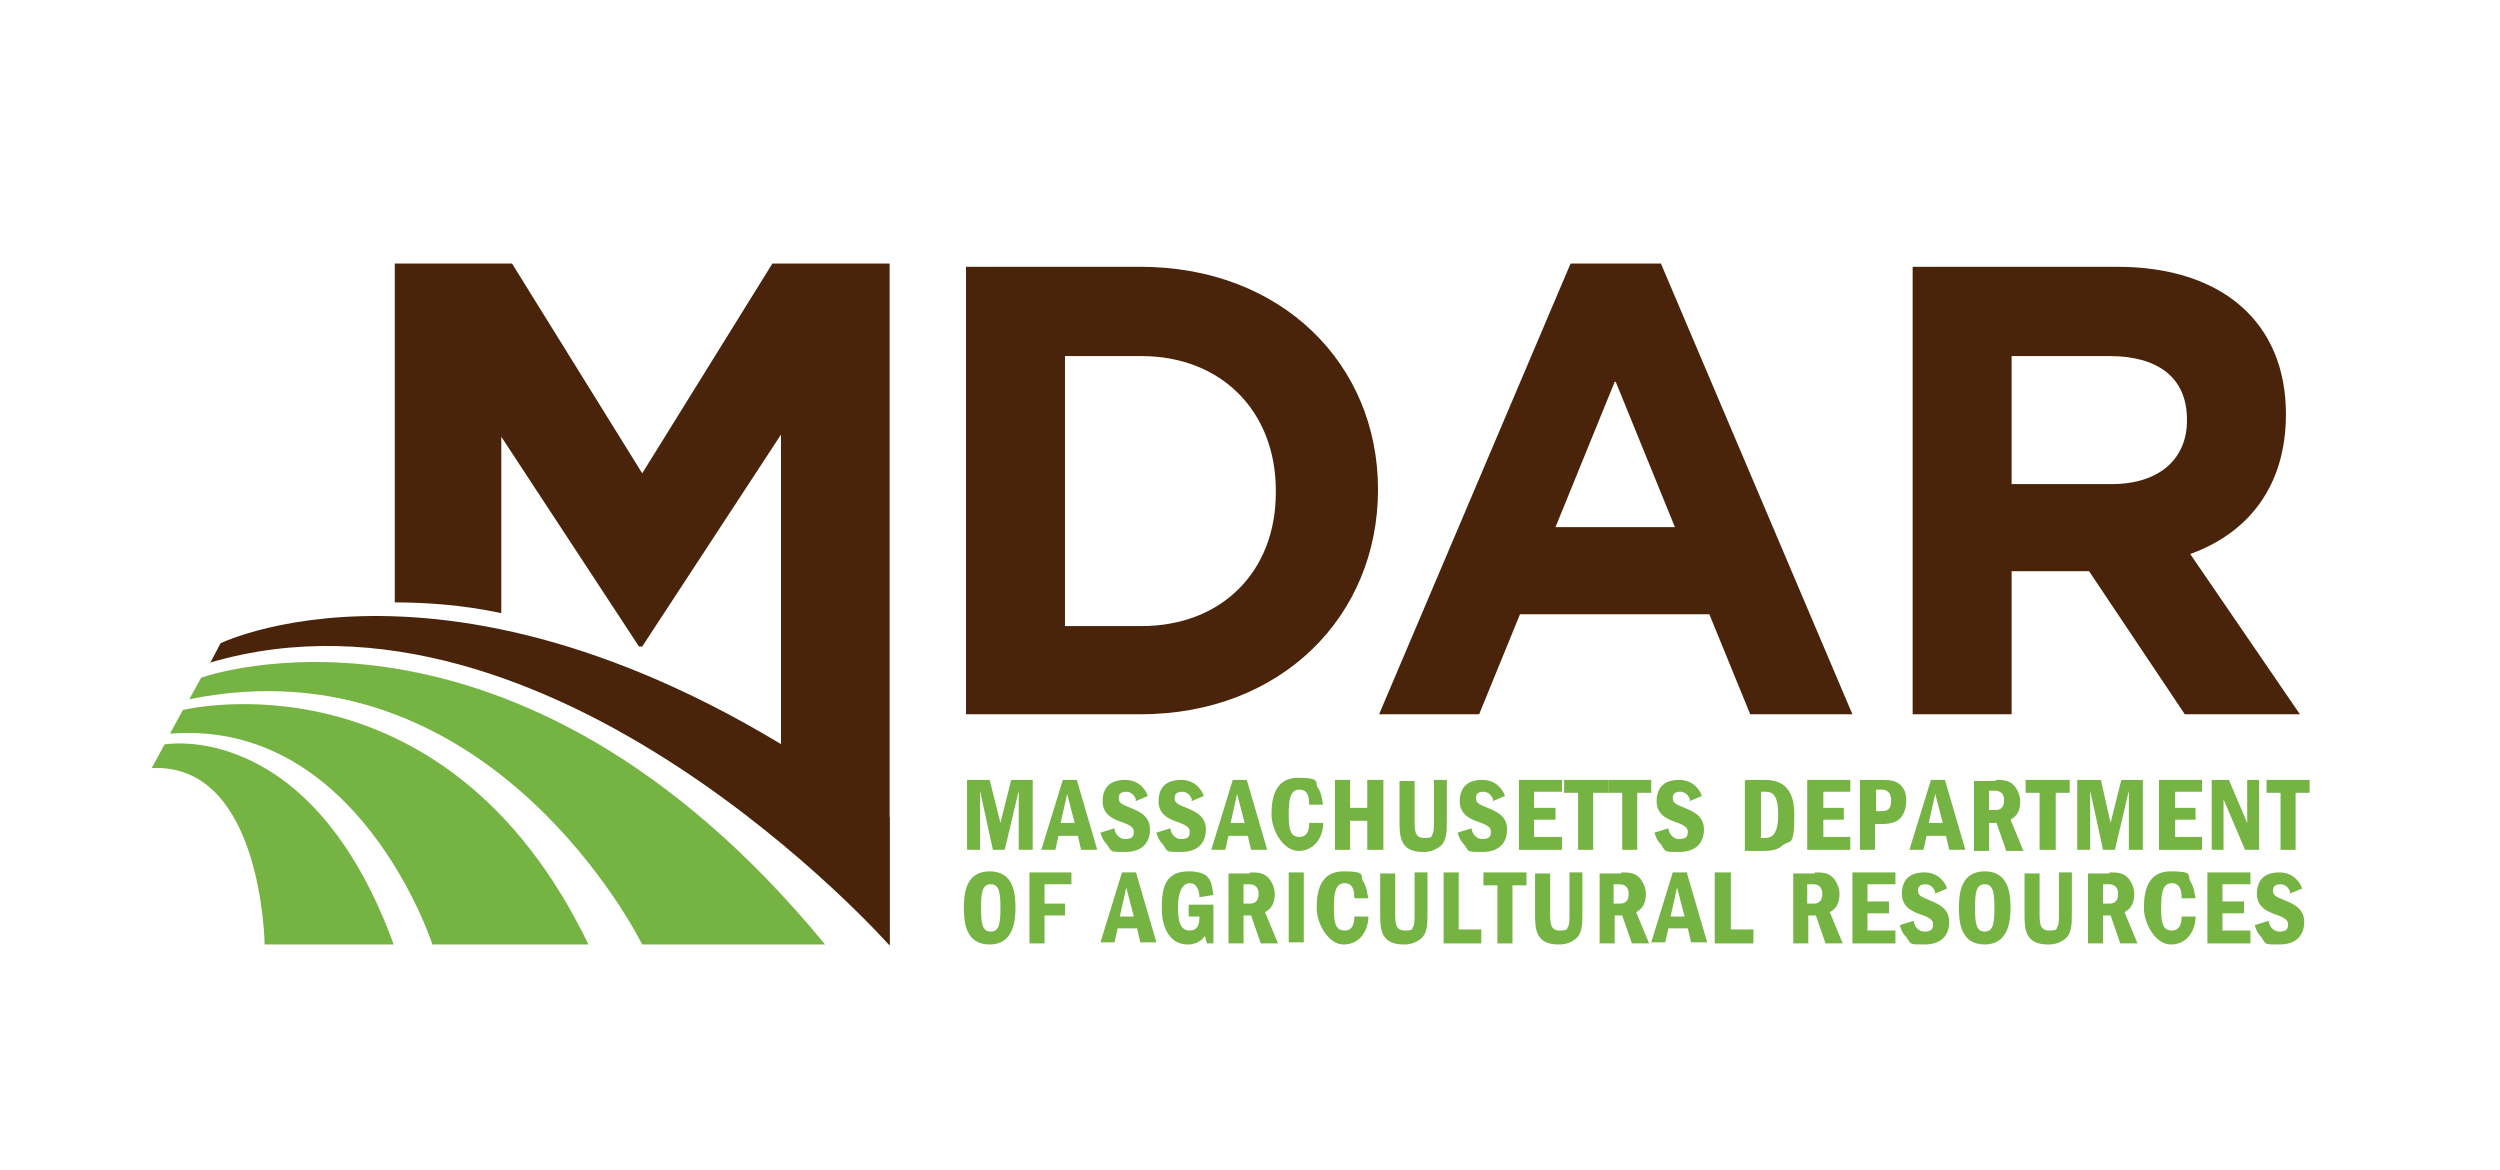
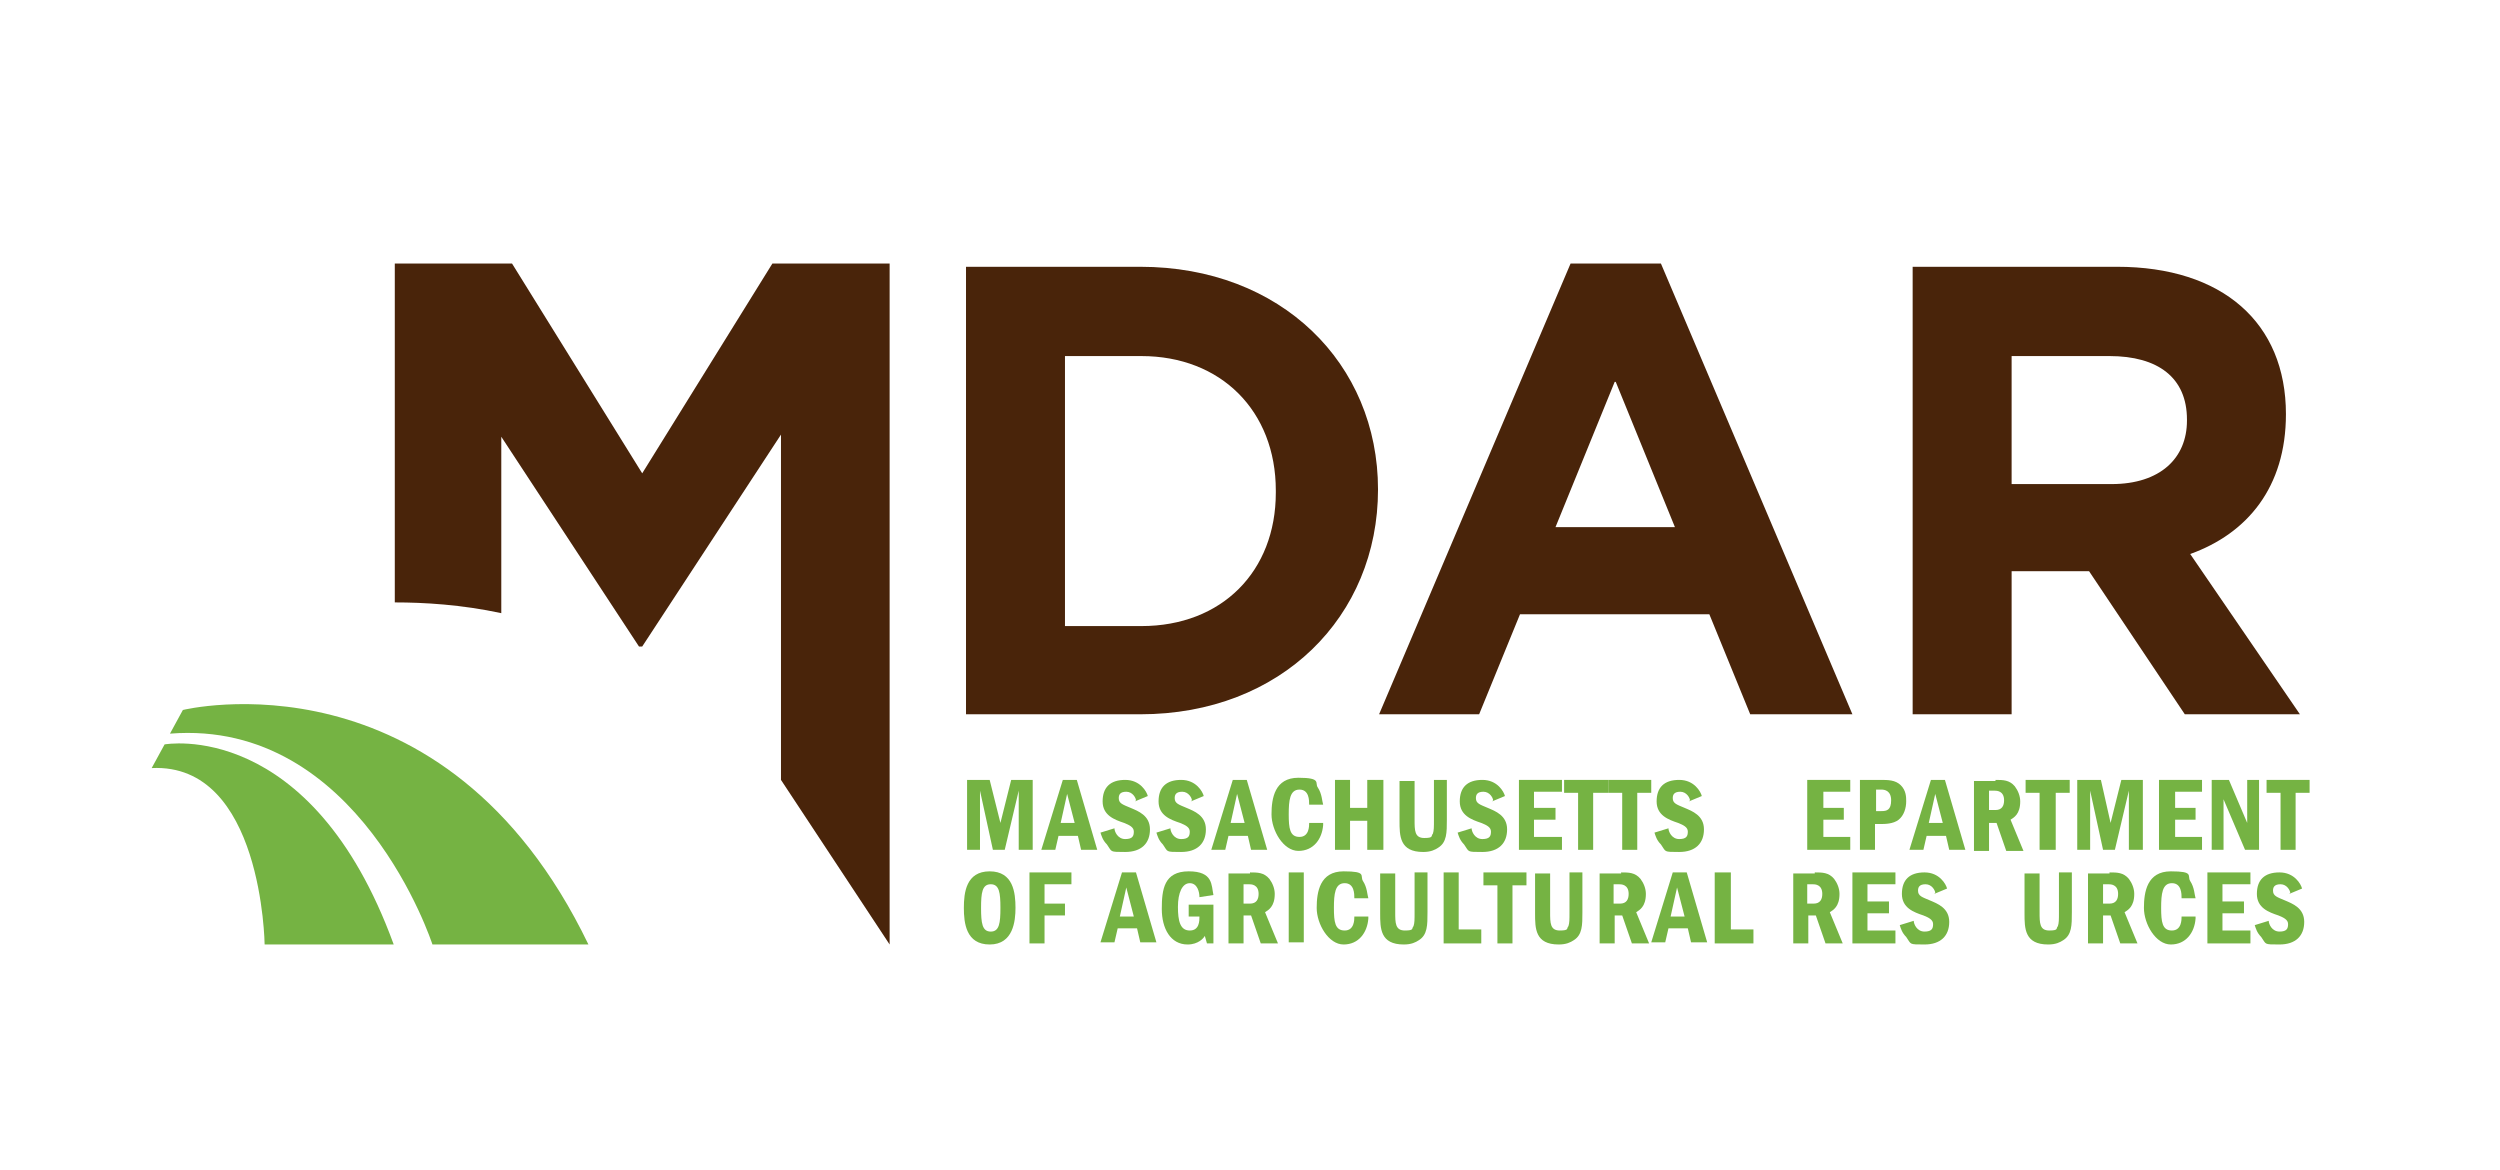
<svg xmlns="http://www.w3.org/2000/svg" id="Layer_1" version="1.1" viewBox="0 0 232.4 108.8">
  <defs>
    <style>
      .st0 {
        fill: #49240a;
      }

      .st1 {
        fill: #75b343;
      }
    </style>
  </defs>
  <polygon class="st1" points="92 72.5 93 76.5 94 72.5 96 72.5 96 79 94.7 79 94.7 73.5 93.4 79 92.3 79 91.1 73.5 91.1 79 89.9 79 89.9 72.5 92 72.5" />
  <path class="st1" d="M100.1,72.5l1.9,6.5h-1.5l-.3-1.3h-1.8l-.3,1.3h-1.3l2-6.5h1.4ZM99.9,76.5l-.7-2.7-.6,2.7h1.3Z" />
  <path class="st1" d="M105.6,74.4c0-.2-.3-.8-.9-.8s-.7.3-.7.6c0,.5.4.6,1.1.9.7.3,1.8.7,1.8,2s-.8,2.1-2.3,2.1-1.2,0-1.7-.7c-.4-.4-.5-.8-.6-1.1l1.3-.4c0,.3.3,1,1,1s.8-.3.8-.7-.4-.6-.9-.8c-.9-.3-2-.7-2-2s.7-2,2.1-2,2,1.1,2.1,1.5l-1.2.5Z" />
  <path class="st1" d="M110.8,74.4c0-.2-.3-.8-.9-.8s-.7.3-.7.6c0,.5.4.6,1.1.9.7.3,1.8.7,1.8,2s-.8,2.1-2.3,2.1-1.2,0-1.7-.7c-.4-.4-.5-.8-.6-1.1l1.3-.4c0,.3.3,1,1,1s.8-.3.8-.7-.4-.6-.9-.8c-.9-.3-2-.7-2-2s.7-2,2.1-2,2,1.1,2.1,1.5l-1.2.5Z" />
  <path class="st1" d="M115.9,72.5l1.9,6.5h-1.5l-.3-1.3h-1.8l-.3,1.3h-1.3l2-6.5h1.4ZM115.7,76.5l-.7-2.7-.6,2.7h1.3Z" />
  <path class="st1" d="M123,76.7c-.1,1.3-.9,2.4-2.3,2.4s-2.5-1.9-2.5-3.4.3-3.4,2.5-3.4,1.5.5,1.8.9c.4.6.4,1.3.5,1.6h-1.3c0-.4,0-1.4-.9-1.4s-1,1-1,2.3.1,2.1,1,2.1.9-1,.9-1.3h1.3Z" />
  <polygon class="st1" points="128.6 79 127.1 79 127.1 76.3 125.5 76.3 125.5 79 124.1 79 124.1 72.5 125.5 72.5 125.5 75.1 127.1 75.1 127.1 72.5 128.6 72.5 128.6 79" />
  <path class="st1" d="M131.5,72.5v3.7c0,1,0,1.7.9,1.7s.6-.2.8-.4c.1-.3.1-.6.1-1.3v-3.7h1.2v3.7c0,1.2,0,2.1-.8,2.6-.3.2-.7.4-1.4.4-2.2,0-2.2-1.5-2.2-2.9v-3.7h1.4Z" />
  <path class="st1" d="M138.8,74.4c0-.2-.3-.8-.9-.8s-.7.3-.7.6c0,.5.4.6,1.1.9.7.3,1.8.7,1.8,2s-.8,2.1-2.3,2.1-1.2,0-1.7-.7c-.4-.4-.5-.8-.6-1.1l1.3-.4c0,.3.3,1,1,1s.8-.3.8-.7-.4-.6-.9-.8c-.9-.3-2-.7-2-2s.7-2,2.1-2,2,1.1,2.1,1.5l-1.2.5Z" />
  <polygon class="st1" points="145.2 72.5 145.2 73.6 142.6 73.6 142.6 75.1 144.6 75.1 144.6 76.2 142.6 76.2 142.6 77.8 145.2 77.8 145.2 79 141.2 79 141.2 72.5 145.2 72.5" />
  <polygon class="st1" points="149.5 72.5 149.5 73.7 148.1 73.7 148.1 79 146.7 79 146.7 73.7 145.4 73.7 145.4 72.5 149.5 72.5" />
  <polygon class="st1" points="153.5 72.5 153.5 73.7 152.2 73.7 152.2 79 150.8 79 150.8 73.7 149.5 73.7 149.5 72.5 153.5 72.5" />
  <path class="st1" d="M157.1,74.4c0-.2-.3-.8-.9-.8s-.7.3-.7.6c0,.5.4.6,1.1.9.7.3,1.8.7,1.8,2s-.8,2.1-2.3,2.1-1.2,0-1.7-.7c-.4-.4-.5-.8-.6-1.1l1.3-.4c0,.3.3,1,1,1s.8-.3.8-.7-.4-.6-.9-.8c-.9-.3-2-.7-2-2s.7-2,2.1-2,2,1.1,2.1,1.5l-1.2.5Z" />
-   <path class="st1" d="M162.3,72.5h1.5c1,0,3,0,3,3.2s-.4,2.3-1.1,2.9c-.6.5-1.3.5-1.8.5h-1.7v-6.5ZM163.7,77.9h.2c.6,0,1.4,0,1.4-2.2s-.8-2.1-1.4-2.1h-.2v4.3Z" />
  <polygon class="st1" points="172 72.5 172 73.6 169.5 73.6 169.5 75.1 171.4 75.1 171.4 76.2 169.5 76.2 169.5 77.8 172 77.8 172 79 168 79 168 72.5 172 72.5" />
  <path class="st1" d="M174.8,72.5c.7,0,1.4,0,1.9.5.5.5.5,1.1.5,1.5,0,.6-.2,1.3-.7,1.7-.5.4-1.3.4-1.7.4h-.5v2.4h-1.4v-6.5h1.9ZM174.4,73.5v1.9h.5c.5,0,.9-.1.9-1s-.6-1-.9-1h-.5Z" />
  <path class="st1" d="M180.8,72.5l1.9,6.5h-1.5l-.3-1.3h-1.8l-.3,1.3h-1.3l2-6.5h1.4ZM180.6,76.5l-.7-2.7-.6,2.7h1.3Z" />
  <path class="st1" d="M185.5,72.5c.7,0,1.3,0,1.8.6.3.4.5.9.5,1.4,0,1.2-.6,1.5-.9,1.7l1.2,2.9h-1.6l-.9-2.6h-.7v2.6h-1.4v-6.5h2ZM184.9,73.5v1.8h.6c.6,0,.8-.4.8-.9,0-.9-.7-.9-.9-.9h-.6Z" />
  <polygon class="st1" points="192.4 72.5 192.4 73.7 191.1 73.7 191.1 79 189.6 79 189.6 73.7 188.3 73.7 188.3 72.5 192.4 72.5" />
  <polygon class="st1" points="195.3 72.5 196.2 76.5 197.2 72.5 199.2 72.5 199.2 79 197.9 79 197.9 73.5 196.6 79 195.5 79 194.3 73.5 194.3 79 193.1 79 193.1 72.5 195.3 72.5" />
  <polygon class="st1" points="204.7 72.5 204.7 73.6 202.2 73.6 202.2 75.1 204.1 75.1 204.1 76.2 202.2 76.2 202.2 77.8 204.7 77.8 204.7 79 200.7 79 200.7 72.5 204.7 72.5" />
  <polygon class="st1" points="207.2 72.5 208.9 76.5 208.9 72.5 210 72.5 210 79 208.7 79 206.7 74.3 206.7 79 205.6 79 205.6 72.5 207.2 72.5" />
  <polygon class="st1" points="214.7 72.5 214.7 73.7 213.4 73.7 213.4 79 212 79 212 73.7 210.7 73.7 210.7 72.5 214.7 72.5" />
  <path class="st1" d="M94.4,84.4c0,1.2-.2,3.4-2.4,3.4s-2.4-2-2.4-3.4.2-3.4,2.4-3.4,2.4,2,2.4,3.4M91.2,84.4c0,1.4.1,2.2.9,2.2s.9-.8.9-2.2-.1-2.2-.9-2.2-.9.8-.9,2.2" />
  <polygon class="st1" points="99.6 81.1 99.6 82.2 97.1 82.2 97.1 84 99 84 99 85.1 97.1 85.1 97.1 87.7 95.7 87.7 95.7 81.1 99.6 81.1" />
  <path class="st1" d="M105.6,81.1l1.9,6.5h-1.5l-.3-1.3h-1.8l-.3,1.3h-1.3l2-6.5h1.4ZM105.4,85.2l-.7-2.7-.6,2.7h1.3Z" />
  <path class="st1" d="M112.8,84.2v3.5h-.6l-.2-.7c-.1.2-.6.8-1.6.8-1.6,0-2.4-1.5-2.4-3.3s.2-3.5,2.5-3.5,2.1,1.3,2.3,2.2l-1.3.2c0-.5-.2-1.3-.9-1.3s-1.1.9-1.1,2.2.2,2.2,1.1,2.2.9-.9.9-1.3h-1v-1.1h2.3Z" />
  <path class="st1" d="M116.2,81.1c.7,0,1.3,0,1.8.6.3.4.5.9.5,1.4,0,1.2-.6,1.5-.9,1.7l1.2,2.9h-1.6l-.9-2.6h-.7v2.6h-1.4v-6.5h2ZM115.6,82.2v1.8h.6c.6,0,.8-.4.8-.9,0-.9-.7-.9-.9-.9h-.6Z" />
  <rect class="st1" x="119.8" y="81.1" width="1.4" height="6.5" />
  <path class="st1" d="M127.2,85.4c-.1,1.3-.9,2.4-2.3,2.4s-2.5-1.9-2.5-3.4.3-3.4,2.5-3.4,1.5.4,1.8.9c.4.6.4,1.3.5,1.6h-1.3c0-.4,0-1.4-.9-1.4s-1,1-1,2.3.1,2.1,1,2.1.9-1,.9-1.3h1.3Z" />
  <path class="st1" d="M129.7,81.1v3.7c0,1,0,1.7.9,1.7s.6-.2.8-.4c.1-.3.1-.6.1-1.3v-3.7h1.2v3.7c0,1.2,0,2.1-.8,2.6-.3.2-.7.4-1.4.4-2.2,0-2.2-1.5-2.2-2.9v-3.7h1.4Z" />
  <polygon class="st1" points="135.6 81.1 135.6 86.4 137.7 86.4 137.7 87.7 134.2 87.7 134.2 81.1 135.6 81.1" />
  <polygon class="st1" points="141.9 81.1 141.9 82.3 140.6 82.3 140.6 87.7 139.2 87.7 139.2 82.3 137.9 82.3 137.9 81.1 141.9 81.1" />
  <path class="st1" d="M144.1,81.1v3.7c0,1,0,1.7.9,1.7s.6-.2.8-.4c.1-.3.1-.6.1-1.3v-3.7h1.2v3.7c0,1.2,0,2.1-.8,2.6-.3.2-.7.4-1.4.4-2.2,0-2.2-1.5-2.2-2.9v-3.7h1.4Z" />
  <path class="st1" d="M150.7,81.1c.7,0,1.3,0,1.8.6.3.4.5.9.5,1.4,0,1.2-.6,1.5-.9,1.7l1.2,2.9h-1.6l-.9-2.6h-.7v2.6h-1.4v-6.5h2ZM150,82.2v1.8h.6c.6,0,.8-.4.8-.9,0-.9-.7-.9-.9-.9h-.6Z" />
  <path class="st1" d="M156.8,81.1l1.9,6.5h-1.5l-.3-1.3h-1.8l-.3,1.3h-1.3l2-6.5h1.4ZM156.6,85.2l-.7-2.7-.6,2.7h1.3Z" />
  <polygon class="st1" points="160.9 81.1 160.9 86.4 163 86.4 163 87.7 159.4 87.7 159.4 81.1 160.9 81.1" />
  <path class="st1" d="M168.7,81.1c.7,0,1.3,0,1.8.6.3.4.5.9.5,1.4,0,1.2-.6,1.5-.9,1.7l1.2,2.9h-1.6l-.9-2.6h-.7v2.6h-1.4v-6.5h2ZM168,82.2v1.8h.6c.6,0,.8-.4.8-.9,0-.9-.7-.9-.9-.9h-.6Z" />
  <polygon class="st1" points="176.2 81.1 176.2 82.2 173.6 82.2 173.6 83.8 175.6 83.8 175.6 84.9 173.6 84.9 173.6 86.5 176.2 86.5 176.2 87.7 172.2 87.7 172.2 81.1 176.2 81.1" />
  <path class="st1" d="M179.9,83c0-.2-.3-.8-.9-.8s-.7.3-.7.6c0,.5.4.6,1.1.9.7.3,1.8.7,1.8,2s-.8,2.1-2.3,2.1-1.2,0-1.7-.7c-.4-.4-.5-.8-.6-1.1l1.3-.4c0,.3.3,1,1,1s.8-.3.8-.7-.4-.6-.9-.8c-.9-.3-2-.7-2-2s.7-2,2.1-2,2,1.1,2.1,1.5l-1.2.5Z" />
-   <path class="st1" d="M186.9,84.4c0,1.2-.2,3.4-2.4,3.4s-2.4-2-2.4-3.4.2-3.4,2.4-3.4,2.4,2,2.4,3.4M183.6,84.4c0,1.4.1,2.2.9,2.2s.9-.8.9-2.2-.1-2.2-.9-2.2-.9.8-.9,2.2" />
  <path class="st1" d="M189.6,81.1v3.7c0,1,0,1.7.9,1.7s.6-.2.8-.4c.1-.3.1-.6.1-1.3v-3.7h1.2v3.7c0,1.2,0,2.1-.8,2.6-.3.2-.7.4-1.4.4-2.2,0-2.2-1.5-2.2-2.9v-3.7h1.4Z" />
  <path class="st1" d="M196.1,81.1c.7,0,1.3,0,1.8.6.3.4.5.9.5,1.4,0,1.2-.6,1.5-.9,1.7l1.2,2.9h-1.6l-.9-2.6h-.7v2.6h-1.4v-6.5h2ZM195.5,82.2v1.8h.6c.6,0,.8-.4.8-.9,0-.9-.7-.9-.9-.9h-.6Z" />
  <path class="st1" d="M204.1,85.4c-.1,1.3-.9,2.4-2.3,2.4s-2.5-1.9-2.5-3.4.3-3.4,2.5-3.4,1.5.4,1.8.9c.4.6.4,1.3.5,1.6h-1.3c0-.4,0-1.4-.9-1.4s-1,1-1,2.3.1,2.1,1,2.1.9-1,.9-1.3h1.3Z" />
  <polygon class="st1" points="209.2 81.1 209.2 82.2 206.6 82.2 206.6 83.8 208.6 83.8 208.6 84.9 206.6 84.9 206.6 86.5 209.2 86.5 209.2 87.7 205.2 87.7 205.2 81.1 209.2 81.1" />
  <path class="st1" d="M212.9,83c0-.2-.3-.8-.9-.8s-.7.3-.7.6c0,.5.4.6,1.1.9.7.3,1.8.7,1.8,2s-.8,2.1-2.3,2.1-1.2,0-1.7-.7c-.4-.4-.5-.8-.6-1.1l1.3-.4c0,.3.3,1,1,1s.8-.3.8-.7-.4-.6-.9-.8c-.9-.3-2-.7-2-2s.7-2,2.1-2,2,1.1,2.1,1.5l-1.2.5Z" />
  <path class="st0" d="M106,66.4h-16.2V24.8h16.2c13.1,0,22.1,9,22.1,20.7h0c0,11.8-9,20.9-22.1,20.9M118.6,45.6c0-7.4-5.1-12.5-12.5-12.5h-7.1v25.1h7.1c7.5,0,12.5-5.1,12.5-12.4h0Z" />
  <path class="st0" d="M162.7,66.4l-3.8-9.3h-17.6l-3.8,9.3h-9.3l17.8-41.9h8.4l17.8,41.9h-9.6ZM150.1,35.5l-5.5,13.5h11.1l-5.5-13.5Z" />
  <path class="st0" d="M203.1,66.4l-8.9-13.3h-7.2v13.3h-9.2V24.8h19c9.8,0,15.7,5.2,15.7,13.7h0c0,6.8-3.6,11.1-8.9,13l10.2,14.9h-10.7ZM203.3,39c0-3.9-2.7-5.9-7.2-5.9h-9.1v11.9h9.3c4.5,0,7-2.4,7-5.9h0Z" />
  <path class="st0" d="M71.8,24.5l-12.1,19.5-12.1-19.5h-10.9v31.5c2.7,0,6.2.2,9.9,1v-16.4l12.8,19.5h.3l12.9-19.7v32.1l10.1,15.3V24.5h-10.9Z" />
-   <path class="st0" d="M19.5,61.7l1-1.9s24.5-12,62.2,16.2c0,.1,0,11.9,0,11.9,0,0-31.5-35.6-63.2-26.3" />
-   <path class="st1" d="M17.6,65l1.1-2s29-10.5,58,24.8h-17s-14-28.5-42.1-22.8" />
  <path class="st1" d="M15.8,68.2l1.2-2.2s24.3-6,37.7,21.8h-14.5s-6.8-21-24.4-19.6" />
  <path class="st1" d="M15.3,69.2s13.6-2.5,21.3,18.6h-12s-.2-16.9-10.5-16.4" />
</svg>